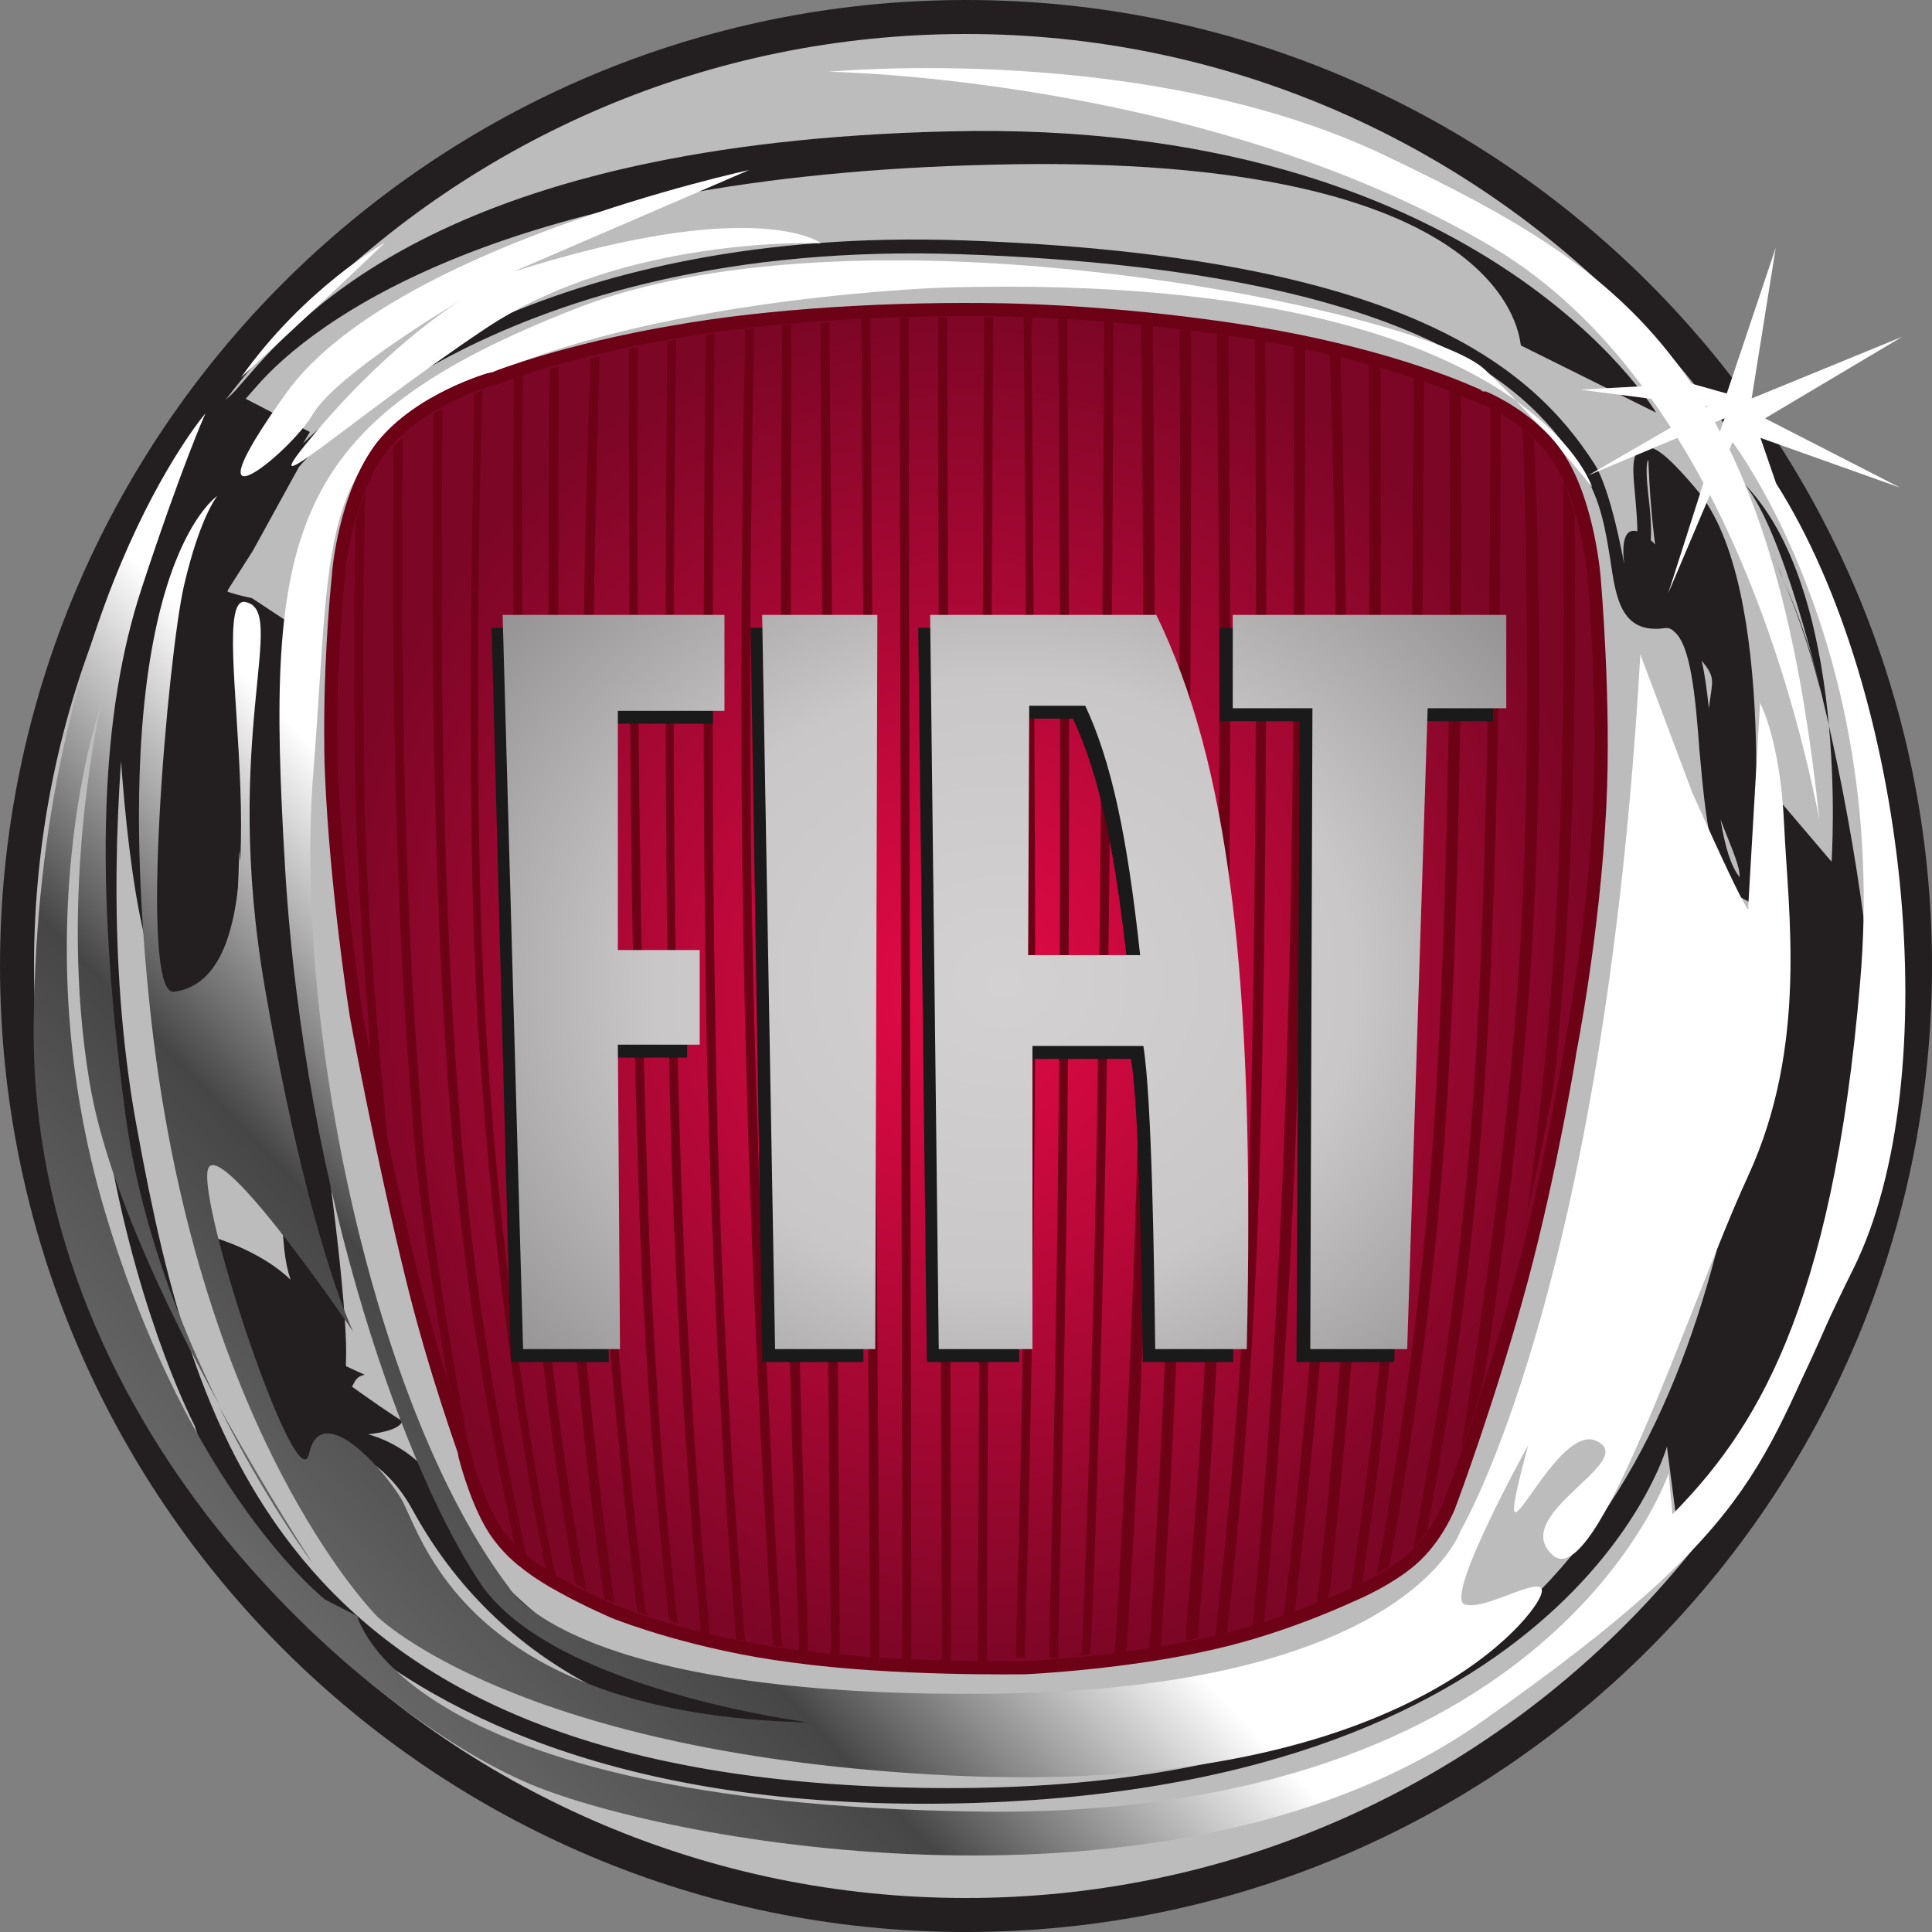
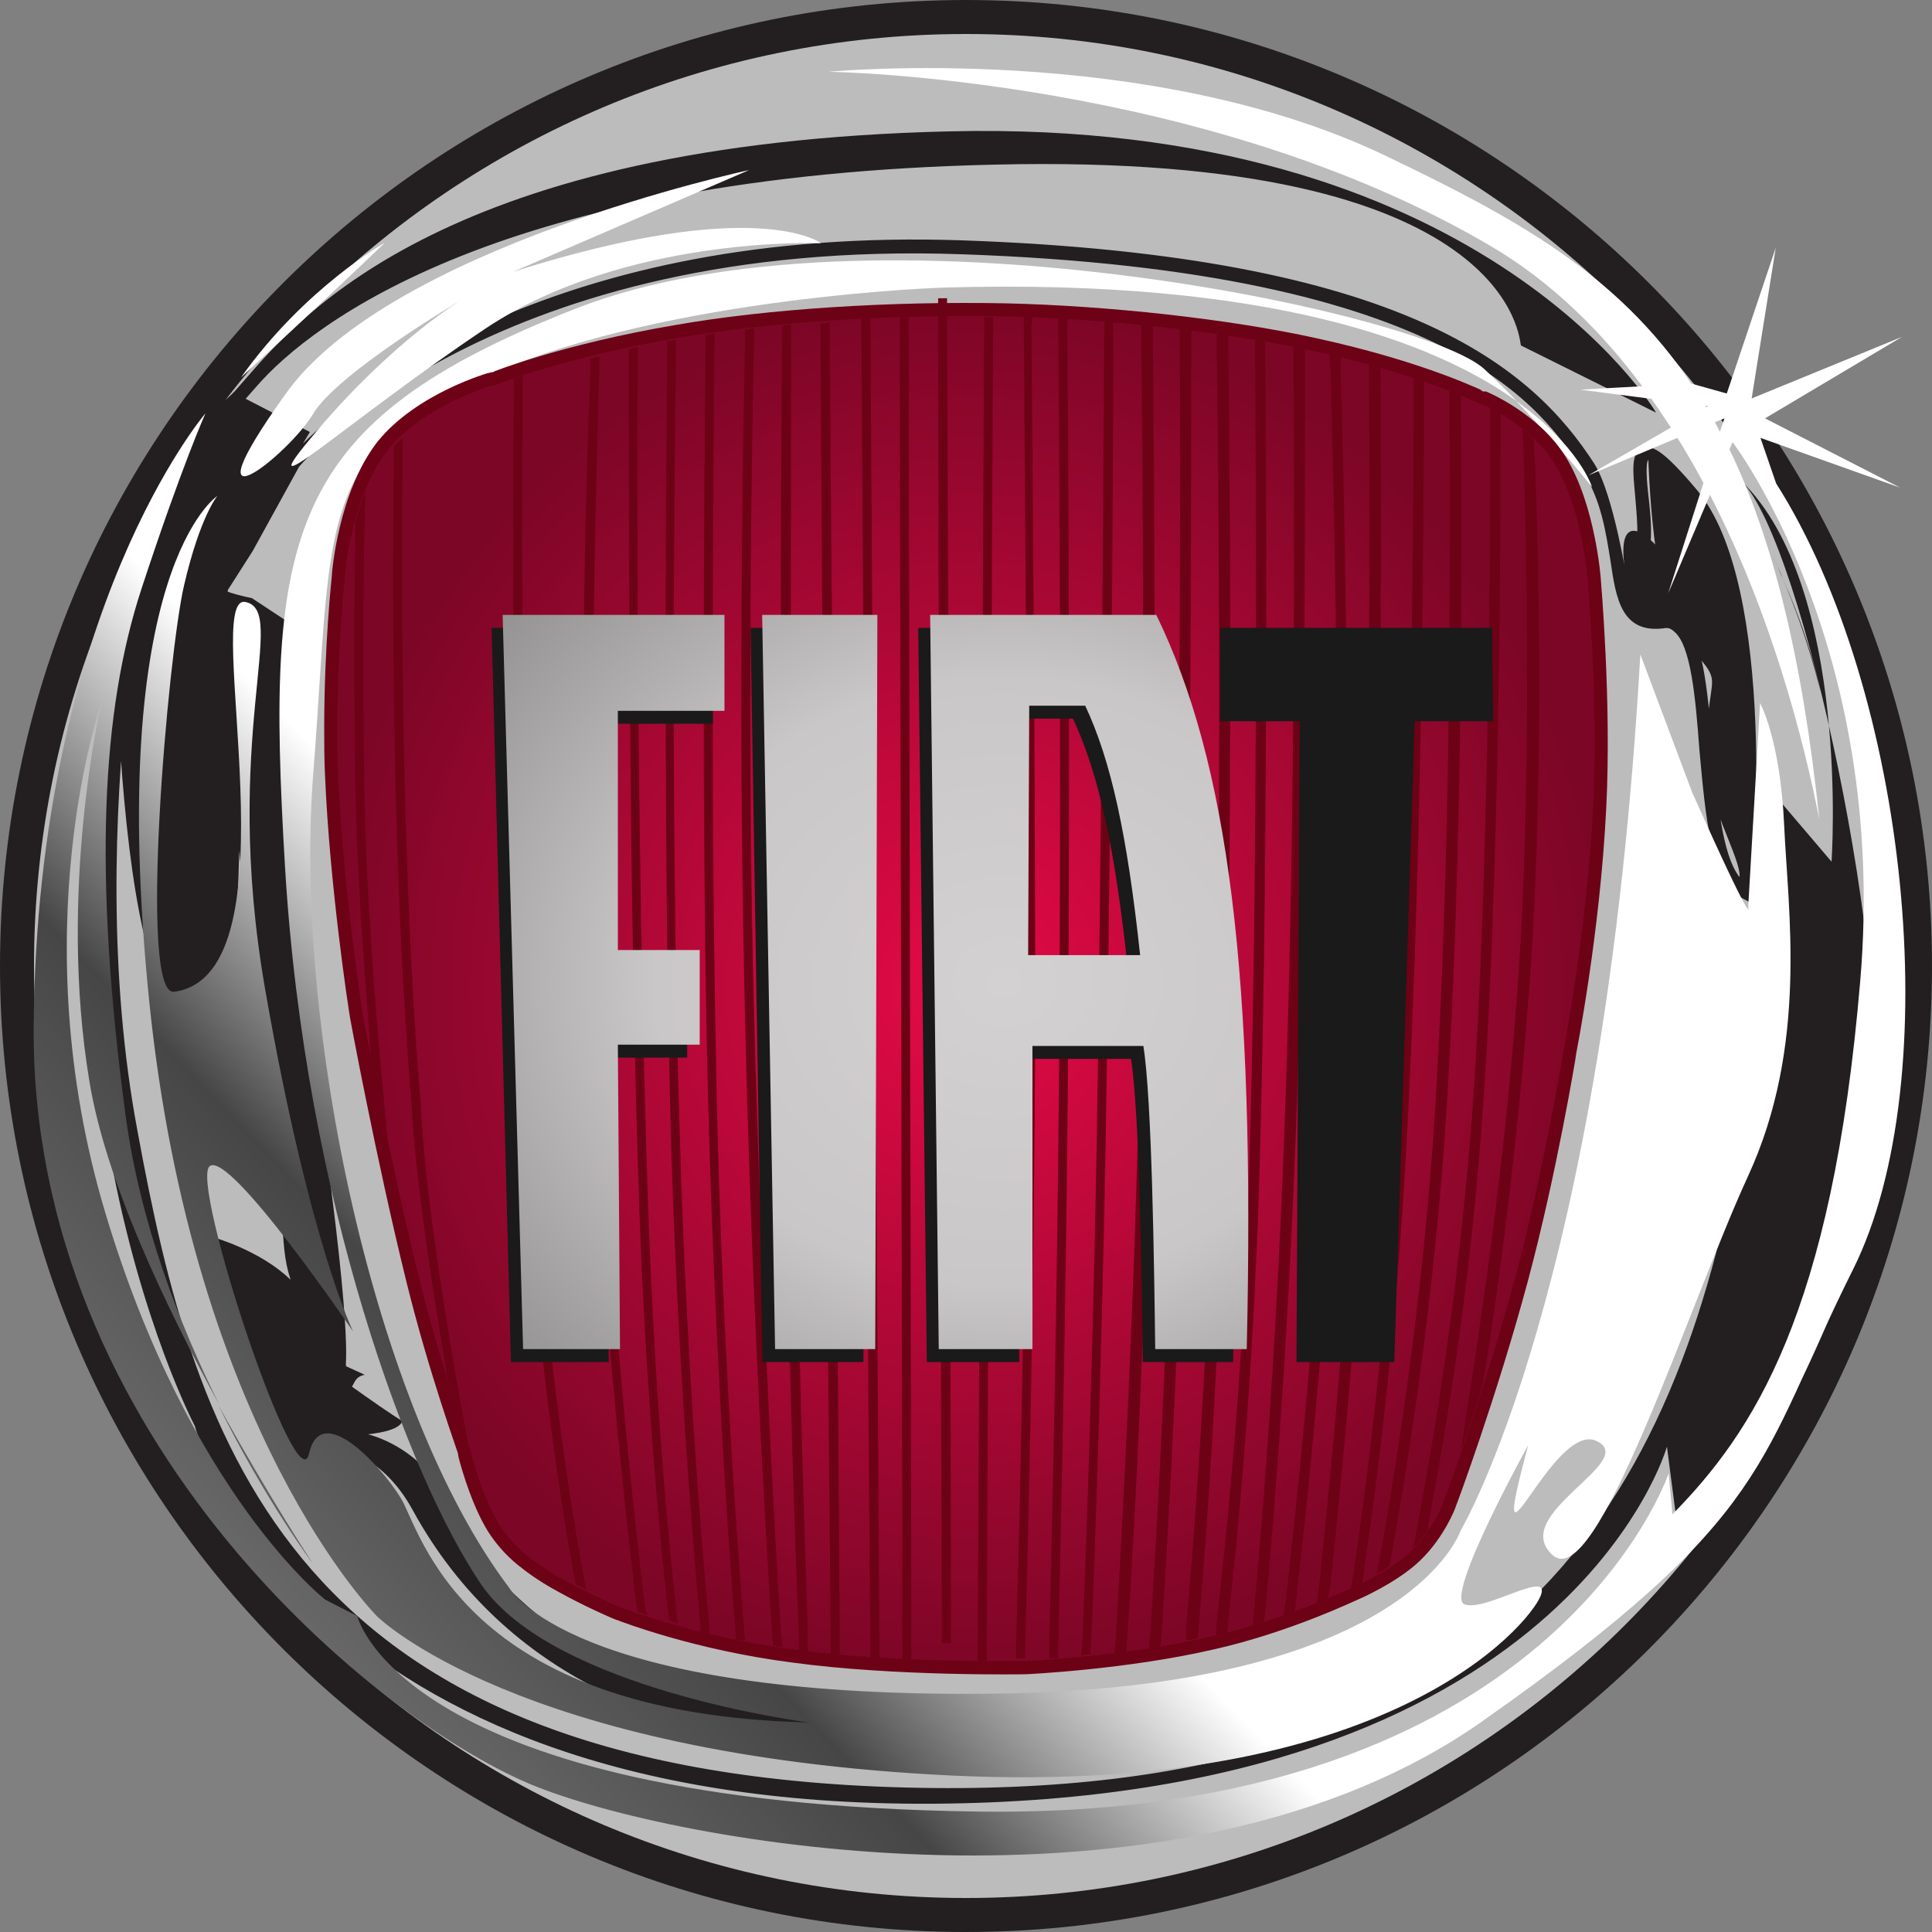
<svg xmlns="http://www.w3.org/2000/svg" xmlns:ns1="http://www.inkscape.org/namespaces/inkscape" xmlns:ns2="http://sodipodi.sourceforge.net/DTD/sodipodi-0.dtd" xmlns:xlink="http://www.w3.org/1999/xlink" version="1.1" id="svg2" ns1:version="0.48.1 " ns2:docname="Logo_Fiat.svg" x="0px" y="0px" viewBox="0 0 250 250" style="enable-background:new 0 0 250 250;" xml:space="preserve">
  <rect x="0" y="0" width="250" height="250" fill="#808080" stroke="none" />
  <style type="text/css">
	.st0{fill:#231F20;}
	.st1{fill:#BDBCBC;}
	.st2{clip-path:url(#SVGID_2_);}
	.st3{fill:url(#path52_1_);}
	.st4{fill:url(#path3438_1_);stroke:#6D0115;stroke-width:1.695;}
	.st5{fill:#6D0115;}
	.st6{fill:#1A1A1A;}
	.st7{fill:url(#_217961256-7_1_);}
	.st8{fill:url(#_217958256-1_1_);}
	.st9{fill:url(#_217960584-1_1_);}
	.st10{fill:url(#_217960752-5_1_);}
</style>
  <ns2:namedview bordercolor="#666666" borderopacity="1" gridtolerance="10" guidetolerance="10" id="namedview80" ns1:current-layer="svg2" ns1:cx="150" ns1:cy="150" ns1:pageopacity="0" ns1:pageshadow="2" ns1:window-height="738" ns1:window-maximized="1" ns1:window-width="1280" ns1:window-x="-8" ns1:window-y="-8" ns1:zoom="1.73" objecttolerance="10" pagecolor="#ffffff" showgrid="false">
	</ns2:namedview>
  <g id="g3294">
    <path id="path30" ns1:connector-curvature="0" class="st0" d="M250,125c0,69-56,125-125,125S0,194,0,125C0,56,56,0,125,0   S250,56,250,125" />
    <path id="path32" ns1:connector-curvature="0" class="st1" d="M245.6,125c0,66.6-54,120.6-120.6,120.6S4.4,191.6,4.4,125   C4.4,58.4,58.4,4.4,125,4.4S245.6,58.4,245.6,125" />
    <path id="path34" ns1:connector-curvature="0" ns2:nodetypes="cccsccccccccccccccccssccccscccccccsccsccccccccccscccccsccccccccccccccccccccccccccccccsccsccccccc" class="st0" d="   M28,64.2c0,0.1-13.4,2.1-13.4,2.2c0.1,0.3-0.7,68.8,11.5,65.4c8-3.8,3.7-48.4,3.7-42.4c0,8.4,0.8,22.1,4,43.7   c3.6,24.3,2.1,27.3,3.8,32.5c-3.9-3.8-10-5.5-10-5.5l8.7,29.3l6.4-0.1c0,0,0.1-2,0.2-2.1c0.2,0,6.3,0.5,10.5,8.2   c24.4,44.6,88.5,27.4,71.7,28.4l26.4-3.2c-77.4,13.2-91.9-22.4-95.8-29.6c-2.4-3.6-9.4-7.3-13.9-5.2c0,0,10.8,0.4,10.3-2.4   c3.4,3.3-8.4-5.3-8.4-5.3l0.6,1.9c1.8,0.2,1-1.8,2.9-2.1l-2.4-1.1c-0.3-0.4,1.3-2.3-4.5-41.3c-3.2-21.4-2.5-38.1-2.5-46.3   c0-8-0.5-8.6-0.5-8.7l-4.7-3.1l-0.9-0.2c-1.3-0.3-2.6-0.7-3.1-1c0.3-0.4,0.5-1,0.5-2c0-0.9-0.1-2.1-0.2-3.7c-0.2-2.1-0.1-9.5-0.4-7   c-15,130.4,5.8-14.6,3.2-11.8l1.5-1.7c7.1-8.2,31.8-27.3,95.6-28.7c67.5-1.6,67.8,23.1,68,23.4l17.5,8.7   c-0.2-0.4-22.9-38.1-91.5-36.4c-64.6,1.5-83.7,23.6-91,32l-1.4,1.6c-3,3.2-6.4,3.3-6.4,8c0,2.5-2.9,5.9-2.7,8   C29.7,81.4,26.8,74.2,28,64.2L28,64.2z M212.5,58c-1.5,0.6-1.2,3-0.9,6.3c0.2,2.5,0.5,5.3,0,7.2l1.7,0.4c0.6-2.2,0.3-5.2,0-7.8   c-0.2-1.7-0.4-4.2,0-4.6c0,0.1,0.5,18.6,4.4,23.1c6.1,7,3.1,3,3.1,15.3c0,6.1,4.5,13.1,4.3,15.6c-2.3-2.9-2.9-10.2-3.5-16.8   c-0.7-7.7-1.2-14.3-4-16.5c3.4-3-8.3-18.4-7.5-7.9c0.5,3.7-1.2-8.2-3.8-12.3c-8-12.4-24.5-26.9-81.8-28.9   c-52.6-1.8-78.6,19.7-85.3,26.3c0,0,0.9-1.5,0.9-1.5l-8.5-4.4L29,77.1l3.7-5.8c0,0,5.9-10.7,6-10.9c0.9-1.1,25.8-29.6,85.7-27.5   c63.8,2.2,75.4,20.3,80.4,28.1c2.4,3.7,3,7.9,3.6,11.6c0.7,4.8,1.4,9.4,6.9,8.7c0.5-0.1,0.9,0,1.3,0.4c2.2,1.7,2.8,8.6,3.3,15.3   c0.8,8.8,1.5,17.1,5.5,19.2l1.1,0.6l0.1-1.3c0.2-1.6,3.6-39.7-7.1-52.2C215.2,58.2,213.7,57.5,212.5,58L212.5,58z M235.6,89.6   c-1-4.6-2.6-9.6-4.9-14.7C231.9,77.7,233.9,82.7,235.6,89.6z M230.7,74.8c-0.3-0.7-0.6-1.3-0.8-1.7   C230.2,73.7,230.4,74.3,230.7,74.8z M225.3,62.2C239.5,76,237,111.5,237,111.5l-6.9-8.1v34.4l-4.8,9.7   c-8.5,45.7-28.8,85.9-108.3,83.8c-79.5-2.1-91.8-44.6-99.2-84.9C10.2,106.1,20.9,62,20.9,62c-23.5,69.8,4.3,122.5,4.3,122.5   s13.3,49.4,95.5,48.9c82.2-0.5,95-46.2,95-46.2l1.5,11.5c0,0,19.1-17.5,25-54C245,126.2,233.5,70.2,225.3,62.2L225.3,62.2z    M229.9,73.1c-0.3-0.6-0.4-0.9-0.4-0.9C229.6,72.6,229.8,72.8,229.9,73.1" />
    <g id="g36" transform="matrix(0.495,0,0,-0.495,-261.408,458.006)">
      <g>
        <defs>
          <path id="SVGID_1_" d="M1003.7,710.9c0.1-0.9,0.2-1.7,0.3-2.5C1006.7,680.7,1008,688.1,1003.7,710.9z M591.1,826.6      c0,0,22,20.2,37.6,35.2C628.7,861.8,607.8,850.1,591.1,826.6z M585.2,557.9c12.4-25.1,24.7-41.4,24.7-41.4      S598.3,534.1,585.2,557.9z M992.4,798.9l-4.1,11.9l36.5-13l-35.3,18.1l35.8,21.3L986,821.1l6.3,39.4l-12.8-38.1l-9.3,2.6      c-19.4,28.9-46.2,43.4-79.8,59.5c-62.5,30-145.7,22-145.7,22s98.3-1.3,173.5-45.8c15.5-9.2,28.5-22,39.2-36.4l-16.2-0.9      l18.6-2.4c1.8-2.5,3.4-5,5.1-7.5L943.3,801l23.3,9.8c2.4-3.9,4.7-7.8,6.8-11.8l-9.2-28.8l10.9,25.7      c16.1-31.2,24.6-64.4,28.6-84.9c-4.5,43.1-12.4,73.8-23.5,96.8l0.8,1.9c0,0,40.8-53.3,33.4-140.7      c-7.3-87.4-28.2-118.3-49.1-139.6l-1,10.7c0,0-30.3-90.6-180.8-88.4c-150.5,2.1-162,51.1-162,51.1l-8.4,4.3      c0,0-35.5,27.7-57.5,101.2c-22,73.5-1,133.2-1,133.2s-11.5-49-3.1-99.1c4.3-26,19.9-58.7,33.9-84.3      c-10.3,20.7-20.7,47.4-24.5,75.8c-8.4,62.9-6.3,105.5,4.2,137.5c10.5,32,16.7,45.8,16.7,45.8s-43.9-51.2-44.9-159.8      c-1-108.7,90.9-183.3,131.7-199.3c40.8-16,169.3-37.3,246.7,17c77.3,54.3,72.1,68.2,97.2,118.3      C1037.4,643.3,1026.9,744.6,992.4,798.9L992.4,798.9z M974.1,818.8c-0.1,0.1-0.2,0.3-0.2,0.4l0.8-0.1L974.1,818.8z M977.7,812.4      c-0.4,0.8-0.9,1.7-1.3,2.5l2.5,1L977.7,812.4L977.7,812.4z M609.9,817c6.3,10.7,38.7,29.8,38.7,29.8s-17.8-10.7-37.6-34.1      c-19.9-23.4,7.3,2.1,43.9,26.6c36.6,24.5,87.8,22.4,87.8,22.4s-16.7,12.8-80.5-7.5l61.7,26.6c0,0-94.1-20.2-121.2-58.6      C575.4,784,603.6,806.4,609.9,817L609.9,817z M924.5,820.4c11.5-12,19.8-22.5,19.8-22.5S941,808.6,924.5,820.4L924.5,820.4z       M567.1,663.6c11.5-113,59.6-160.9,59.6-160.9s36.6-36.2,150.5-41.6c113.9-5.3,150.5,39.4,153.6,46.9c3.1,7.5-14.6-4.3-19.9-2.1      c-5.2,2.1,16.7,41.6,16.7,41.6c-11.5-42.6,6.3,6.4,17.8,1.1c11.5-5.3-23-19.2-11.5-29.8c11.5-10.7,35.5,65,51.2,99.1      c15.7,34.1,10.4,69.3,9.4,91.6c-1,22.4-6.3,32-6.3,32l-3.1-53.3c0,0,2.1-7.5-14.6,29.8l-13.6,36.2c-9.4-166.2-47-229.1-47-229.1      s-13.6-41.6-123.3-42.6c-109.7-1.1-125.4,27.7-125.4,27.7c-35.5,46.9-56.4,147.1-51.2,213.1c5.2,66.1,0,84.2,47,104.4      c47,20.2,118.1,22.4,118.1,22.4c85.4,2.4,128.3-14.5,149.5-29.7c-2.6,2.7-5.5,5.6-8.4,8.3c-15.7,14.9-161,45.8-237.3,16      s-81.5-58.6-76.3-146c5.2-87.4,32.4-159.8,51.2-187.5c18.8-27.7,85.7-36.2,85.7-36.2c-90.9,2.1-101.4,50.1-106.6,58.6      c-5.2,8.5-20.9,25.6-24,11.7c-3.1-13.9-31.2,70.9-26,75.1c5.2,4.3,37.5-43.2,37.5-43.2s-11.5,23.4-23,89.5      c-11.5,66.1,6.3,99.1-5.2,101.2c-11.5,2.1,14.3-97.5-18.6-101.9c-9.4-1.3-1.6,88.1,2.6,106.2c4.2,18.1,8.7,23.4,8.7,23.4      S555.6,776.5,567.1,663.6" />
        </defs>
        <clipPath id="SVGID_2_">
          <use xlink:href="#SVGID_1_" style="overflow:visible;" />
        </clipPath>
        <g id="g38" class="st2">
          <linearGradient id="path52_1_" gradientUnits="userSpaceOnUse" x1="1876.511" y1="1319.955" x2="2357.009" y2="1779.276" gradientTransform="matrix(0.495 0 0 0.495 -387.987 -208.006)">
            <stop offset="0" style="stop-color:#8C8C8C" />
            <stop offset="0.5" style="stop-color:#464646" />
            <stop offset="0.75" style="stop-color:#FFFFFF" />
            <stop offset="1" style="stop-color:#FFFFFF" />
          </linearGradient>
          <path id="path52" ns1:connector-curvature="0" ns2:nodetypes="ccccccccccccccccccccccccccccccccsccsccccsccscscccccccccccccccccccsccccccsscccccsccccccccccccsscccccccccccc" class="st3" d="      M1003.7,710.9C1003.9,710.6,1003.7,710.9,1003.7,710.9z M591.1,826.6c0,0,22,20.2,37.6,35.2      C628.7,861.8,607.8,850.1,591.1,826.6z M585.2,557.9c12.4-25.1,24.7-41.4,24.7-41.4S598.3,534.1,585.2,557.9z M992.4,798.9      l-4.1,11.9l36.5-13l-35.3,18.1l35.8,21.3L986,821.1l6.3,39.4l-12.8-38.1l-9.3,2.6c-19.4,28.9-46.2,43.4-79.8,59.5      c-62.5,30-145.7,22-145.7,22s98.3-1.3,173.5-45.8c15.5-9.2,28.5-22,39.2-36.4l-16.2-0.9l18.6-2.4c1.8-2.5,3.4-5,5.1-7.5      L943.3,801l23.3,9.8c2.4-3.9,4.7-7.8,6.8-11.8l-9.2-28.8l10.9,25.7c16.1-31.2,24.6-64.4,28.6-84.9      c-4.5,43.1-12.4,73.8-23.5,96.8l0.8,1.9c0,0,40.8-53.3,33.4-140.7c-7.3-87.4-28.2-118.3-49.1-139.6l-1,10.7      c0,0-30.3-90.6-180.8-88.4c-150.5,2.1-162,51.1-162,51.1l-8.4,4.3c0,0-35.5,27.7-57.5,101.2c-22,73.5-1,133.2-1,133.2      s-11.5-49-3.1-99.1c4.3-26,19.9-58.7,33.9-84.3c-10.3,20.7-20.7,47.4-24.5,75.8c-8.4,62.9-6.3,105.5,4.2,137.5      c10.5,32,16.7,45.8,16.7,45.8s-43.9-51.2-44.9-159.8c-1-108.7,90.9-183.3,131.7-199.3c40.8-16,169.3-37.3,246.7,17      c77.3,54.3,72.1,68.2,97.2,118.3C1037.4,643.3,1026.9,744.6,992.4,798.9L992.4,798.9z M974.1,818.8c-0.1,0.1-0.2,0.3-0.2,0.4      l0.8-0.1L974.1,818.8z M977.7,812.4c-0.4,0.8-0.9,1.7-1.3,2.5l2.5,1L977.7,812.4z M609.9,817c6.3,10.7,38.7,29.8,38.7,29.8      s-17.8-10.7-37.6-34.1c-19.9-23.4,7.3,2.1,43.9,26.6c36.6,24.5,87.8,22.4,87.8,22.4s-16.7,12.8-80.5-7.5l61.7,26.6      c0,0-94.1-20.2-121.2-58.6C575.4,784,603.6,806.4,609.9,817L609.9,817z M924.5,820.4c11.5-12,19.8-22.5,19.8-22.5      S941,808.6,924.5,820.4L924.5,820.4z M567.1,663.6c11.5-113,59.6-160.9,59.6-160.9s36.6-36.2,150.5-41.6      c113.9-5.3,150.5,39.4,153.6,46.9c3.1,7.5-14.6-4.3-19.9-2.1c-5.2,2.1,16.7,41.6,16.7,41.6c-11.5-42.6,6.3,6.4,17.8,1.1      c11.5-5.3-23-19.2-11.5-29.8c11.5-10.7,35.5,65,51.2,99.1c15.7,34.1,10.4,69.3,9.4,91.6c-1,22.4-6.3,32-6.3,32l-3.1-53.3      c0,0,2.1-7.5-14.6,29.8l-13.6,36.2c-9.4-166.2-47-229.1-47-229.1s-13.6-41.6-123.3-42.6c-109.7-1.1-125.4,27.7-125.4,27.7      c-35.5,46.9-56.4,147.1-51.2,213.1c5.2,66.1,0,84.2,47,104.4c47,20.2,118.1,22.4,118.1,22.4c85.4,2.4,128.3-14.5,149.5-29.7      c-2.6,2.7-5.5,5.6-8.4,8.3c-15.7,14.9-161,45.8-237.3,16s-81.5-58.6-76.3-146c5.2-87.4,32.4-159.8,51.2-187.5      c18.8-27.7,85.7-36.2,85.7-36.2c-90.9,2.1-101.4,50.1-106.6,58.6c-5.2,8.5-20.9,25.6-24,11.7c-3.1-13.9-31.2,70.9-26,75.1      c5.2,4.3,37.5-43.2,37.5-43.2s-11.5,23.4-23,89.5c-11.5,66.1,6.3,99.1-5.2,101.2c-11.5,2.1,14.3-97.5-18.6-101.9      c-9.4-1.3-1.6,88.1,2.6,106.2c4.2,18.1,8.7,23.4,8.7,23.4S555.6,776.5,567.1,663.6" />
        </g>
      </g>
    </g>
    <radialGradient id="path3438_1_" cx="125" cy="120.45" r="83.051" gradientTransform="matrix(1 0 0 -1.069 0 256.652)" gradientUnits="userSpaceOnUse">
      <stop offset="0" style="stop-color:#E60A47" />
      <stop offset="1" style="stop-color:#7C0626" />
    </radialGradient>
    <path id="path3438" ns1:connector-curvature="0" class="st4" d="M132.7,215.8c0.1,0,13-0.6,24.2-3.2   c9.8-2.2,18.4-6.4,18.5-6.4l0,0l0,0c0,0,4.9-2.1,7.8-4.9c3-2.9,4.4-6.6,4.4-6.7c0.1-0.2,5.3-14.2,9.3-29.1   c3.7-13.8,6.2-29,6.2-29.1c0-0.2,3.1-15.6,3.9-31.9c0.7-13.7-0.7-29.3-0.7-29.5c0-0.1-0.7-9.4-4.4-15.4c-3.3-5.4-9.8-8.1-9.8-8.1   l-0.1,0l-0.1,0c-0.1,0-7.5-3.8-21.7-6.9c-11.3-2.5-27-4.2-40-4.5c-14.9-0.3-30.8,0.7-42.7,2.8l0,0c-14.2,2.4-23.5,6-23.6,6.1   l-0.1,0l-0.1,0c-0.1,0-9.3,2.6-14.2,8.7c-4.9,6.3-5.7,16.5-5.7,16.6l0,0.1c0,0.1-1,9-1,19.8c0,1.9,0,4,0.1,6   c0.6,14.5,3.1,30.5,3.1,30.6c0,0.2,3.5,19,7.4,34.8c2.9,11.8,6.7,22.2,6.7,22.3l0,0.1l0,0.1c0,0.1,1.3,5.3,3.4,9   c1.8,3.2,4.5,5.1,4.5,5.1l0,0l0,0c0,0,1.8,1.5,4.6,3c3.2,1.8,7.5,3.7,7.7,3.7c0.3,0.1,9.8,3.8,22.4,5.4   C115.9,216.1,132.5,215.8,132.7,215.8L132.7,215.8z" />
    <g id="g3442" transform="matrix(1.654,0,0,1.631,-18.7,-13.275)">
      <path id="path3444" ns1:connector-curvature="0" class="st5" d="M57.2,134.3c-0.3-0.2-0.5-0.3-0.5-0.3c0,0-0.1-0.1-0.3-0.1    l-0.1-0.3c-1.4-7.6-3.4-21.5-4.1-38.4c-0.8-19.9-0.8-44.3-0.7-56.1v-0.9c0.2-0.1,0.5-0.2,0.7-0.2l0,0.9    c-0.1,11.7-0.1,36.3,0.7,56.3c0.7,17.2,2.8,31.3,4.2,38.7L57.2,134.3L57.2,134.3z" />
-       <path id="path3446" ns1:connector-curvature="0" class="st5" d="M59.4,135.3c-0.3-0.1-0.5-0.2-0.8-0.3l-0.1-0.5    c-1-7.2-2.7-21.7-3.6-40.4c-0.9-19.8-0.7-44.7-0.6-56.1l0-0.6c0.2-0.1,0.5-0.1,0.7-0.2l0,0.7C55,49.1,54.8,74.1,55.7,94    c0.8,19.1,2.7,33.9,3.6,40.8L59.4,135.3L59.4,135.3z" />
      <path id="path3448" ns1:connector-curvature="0" class="st5" d="M76.2,34.3c0.2,22,0.7,85.3,0.8,103.7l0,1.6    c-0.2,0-0.5-0.1-0.7-0.1l0-1.5c-0.2-18.3-0.7-81.5-0.8-103.6l0-0.6c0.2,0,0.5,0,0.7-0.1L76.2,34.3z" />
-       <path id="path3450" ns1:connector-curvature="0" class="st5" d="M85.4,34c0.1,19.2,0.3,83,0.3,104.5l0,1.5    c-0.2,0-0.5,0-0.7,0v-1.7c-0.1-21.8-0.3-85.6-0.3-104.5l0-0.5c0.2,0,0.5,0,0.7,0C85.4,33.2,85.4,34,85.4,34z" />
+       <path id="path3450" ns1:connector-curvature="0" class="st5" d="M85.4,34c0.1,19.2,0.3,83,0.3,104.5c-0.2,0-0.5,0-0.7,0v-1.7c-0.1-21.8-0.3-85.6-0.3-104.5l0-0.5c0.2,0,0.5,0,0.7,0C85.4,33.2,85.4,34,85.4,34z" />
      <path id="path3452" ns1:connector-curvature="0" class="st5" d="M89,34.1c-0.1,21.4-0.4,85.5-0.5,104.4l0,1.4    c-0.2,0-0.5,0-0.7,0l0-1.1c0.1-18.5,0.4-83.5,0.5-104.8l0-0.7c0.2,0,0.5,0,0.7,0L89,34.1L89,34.1z" />
      <path id="path3454" ns1:connector-curvature="0" class="st5" d="M98.6,138.1c0.5-8.6,1.5-26.8,1.9-47.4    c0.4-21,0.2-44.9,0.1-56.1l0-0.7c0.3,0,0.6,0.1,0.9,0.1l0,0.9c0.1,11.3,0.3,35-0.1,55.9c-0.4,20.4-1.3,38.5-1.9,47.2l-0.1,1.2    c-0.3,0-0.6,0.1-0.9,0.1L98.6,138.1L98.6,138.1z" />
      <path id="path3456" ns1:connector-curvature="0" class="st5" d="M123,129.6c-0.4,0.5-0.8,1-1.1,1.3l0.3-1.8    c1.5-7.8,3.4-19.9,4.4-34.2c1.1-16.9,1.3-40,1.3-53.2l0-1.3c0.3,0.2,0.6,0.3,0.8,0.5l0,1.7c0,13.3-0.2,35.8-1.3,52.3    c-0.9,14-2.8,25.9-4.3,33.8L123,129.6L123,129.6z" />
-       <path id="path3458" ns1:connector-curvature="0" class="st5" d="M131.2,101.2c0.6-4.9,1.2-10.5,1.6-16.4    c0.9-12.9,0.9-27.5,0.8-36.8l0-1.6c0.4,0.8,0.6,1.6,0.9,2.4l0,1.4c0.1,9.3,0,22.6-0.8,34.5c-0.2,2.5-0.4,4.9-0.6,7.3l-0.3,2.6    c-0.5,2.8-1.2,6.2-2,9.7L131.2,101.2L131.2,101.2z" />
      <path id="path3460" ns1:connector-curvature="0" class="st5" d="M120,132.4c-0.3,0.2-0.6,0.4-1,0.6l0.3-1.5    c1.4-8,3.7-22.4,4.5-39.3c1-18.5,1-40.4,0.9-51.7l0-1.6c0.2,0.1,0.5,0.2,0.9,0.3l0,1.5c0.1,11.3,0.1,33.1-0.9,51.5    c-0.8,16.4-3,30.5-4.4,38.6L120,132.4z" />
      <path id="path3462" ns1:connector-curvature="0" class="st5" d="M109.4,136.1c0.7-7.4,1.9-22.8,2.5-41.4    c0.7-20.8,0.7-45.5,0.6-57.4l0-1.7c0.3,0.1,0.6,0.1,0.9,0.2l0,1.6c0,12,0,36.6-0.6,57.3c-0.6,18.4-1.8,33.7-2.5,41.2l-0.1,0.9    c-0.3,0.1-0.6,0.2-0.9,0.3L109.4,136.1L109.4,136.1z" />
      <path id="path3464" ns1:connector-curvature="0" class="st5" d="M106.5,136.8c0.7-6.3,2-18.5,2.5-34.4    c0.7-23.1,0.6-52.3,0.5-65.8l0-1.5c0.3,0,0.6,0.1,0.8,0.1l0,1.6c0.1,13.6,0.2,42.6-0.5,65.7c-0.5,15.7-1.7,27.8-2.4,34.2l-0.1,1.2    c-0.3,0.1-0.6,0.1-0.9,0.2L106.5,136.8L106.5,136.8z" />
      <path id="path3466" ns1:connector-curvature="0" class="st5" d="M104.1,137.3c0.6-6.7,1.6-19.9,2.1-36    c0.7-22.5,0.5-50.9,0.3-65.8l0-1.1c0.3,0,0.6,0.1,0.9,0.1l0,1.4c0.2,15,0.3,43.1-0.3,65.3c-0.5,15.8-1.4,28.9-2,35.7l-0.1,1.2    c-0.3,0.1-0.6,0.1-0.9,0.2L104.1,137.3L104.1,137.3z" />
      <path id="path3468" ns1:connector-curvature="0" class="st5" d="M101.3,137.8c0.5-7.8,1.4-24.1,1.8-41.5    c0.5-23.2,0.6-49.1,0.5-61.2l0-0.9c0.3,0,0.6,0.1,0.9,0.1l0,1c0,12.2,0,38-0.5,61c-0.4,17.3-1.3,33.4-1.8,41.3l-0.1,1.2    c-0.3,0.1-0.6,0.1-0.9,0.1L101.3,137.8z" />
      <path id="path3470" ns1:connector-curvature="0" class="st5" d="M98.4,34.6c0,12.4-0.2,40.6-0.6,64.6    c-0.3,16.6-0.8,31.1-1.1,38.7l-0.1,1.5c-0.2,0-0.5,0-0.7,0.1l0.1-1.4c0.3-7.5,0.8-22.1,1.1-38.9c0.4-24.1,0.5-52.4,0.6-64.7l0-0.9    c0.2,0,0.5,0,0.7,0.1L98.4,34.6L98.4,34.6z" />
      <path id="path3472" ns1:connector-curvature="0" class="st5" d="M94.8,34.1c0.1,11,0.2,32.4,0.1,52.6    c-0.1,21.9-0.6,42.7-0.8,51.7l0,1.3c-0.2,0-0.5,0-0.7,0l0-1.1c0.2-8.8,0.7-29.9,0.8-52c0.1-20.1,0-41.4-0.1-52.4l0-0.9    c0.2,0,0.5,0,0.7,0L94.8,34.1L94.8,34.1z" />
      <path id="path3474" ns1:connector-curvature="0" class="st5" d="M92,34c0.1,12.6,0.3,35,0.3,56.2    c-0.1,19.7-0.5,38.6-0.8,48.5l0,1c-0.2,0-0.5,0-0.7,0l0-1.2c0.3-9.9,0.7-28.7,0.8-48.3c0.1-21.1-0.1-43.5-0.2-56l0-0.9    c0.2,0,0.5,0,0.7,0L92,34L92,34z" />
      <path id="path3476" ns1:connector-curvature="0" class="st5" d="M66.8,137.8c-0.2-0.1-0.5-0.1-0.7-0.2l0-0.5    c-0.6-6.6-1.8-21.3-2.3-38.6c-0.6-22.1-0.4-49.7-0.3-62.7l0-0.6c0.2,0,0.5-0.1,0.7-0.1l0,0.6c-0.2,12.9-0.4,40.6,0.3,62.8    c0.5,17.5,1.7,32.4,2.3,38.8L66.8,137.8L66.8,137.8z" />
      <path id="path3478" ns1:connector-curvature="0" class="st5" d="M62,136.3c-0.3-0.1-0.5-0.2-0.8-0.3l-0.1-0.5    c-1.1-9.2-3.2-29.2-3.9-50.3c-0.6-17.9-0.1-37.9,0.3-47.9l0-0.7c0.2-0.1,0.5-0.1,0.7-0.2l0,0.6c-0.3,9.9-0.8,30.1-0.3,48.2    c0.7,21.5,2.8,41.7,3.9,50.7L62,136.3z" />
      <g id="g3480">
        <g id="g3482">
          <path id="path3484" ns1:connector-curvature="0" class="st5" d="M41.7,99.5c-0.9-4.3-1.4-7.4-1.4-7.5l-0.1-1.9      c-0.5-6.4-1-13.7-1.1-19.8c-0.1-7.3-0.1-14.5,0-20l0-0.7c0.2-0.8,0.5-1.7,0.8-2.5L39.8,51c-0.1,5.4-0.1,12.3,0,19.3      c0.1,7.8,0.8,17.3,1.5,24.7L41.7,99.5z" />
        </g>
      </g>
      <g id="g3486">
        <g id="g3488">
          <path id="path3490" ns1:connector-curvature="0" class="st5" d="M47.9,122.5c-0.5-1.5-1.1-3.2-1.6-5.1l-0.4-2.5      c-1.1-6.7-2.1-13.8-2.4-19.2c-1.5-18.1-1.5-39-1.4-50.1l0-2c0.2-0.3,0.5-0.5,0.7-0.7l0,1.9c-0.1,10.9-0.1,32.3,1.4,50.8      c0.3,6.3,1.6,14.9,2.9,22.5L47.9,122.5L47.9,122.5z" />
        </g>
      </g>
      <g id="g3492">
        <g id="g3494">
-           <path id="path3496" ns1:connector-curvature="0" class="st5" d="M51.4,126.3c-1.5-7.3-3.3-18.1-4.2-30.5      c-1.5-19.2-1.4-41.8-1.3-52.9l0-2.3c-0.2,0.1-0.5,0.2-0.7,0.4l0,1.9c-0.1,11.2-0.2,33.8,1.3,53c0.9,12.3,2.7,23.1,4.2,30.5      l0.9,4.4c0.2,0.2,0.3,0.4,0.5,0.5c0.1,0.1,0.3,0.2,0.4,0.4L51.4,126.3z" />
-         </g>
+           </g>
      </g>
      <path id="path3498" ns1:connector-curvature="0" class="st5" d="M64.3,136.7c-0.7-6-1.8-18.3-2.3-33.1    c-0.8-24.3-0.9-54.7-0.8-67.3l0-0.6c-0.2,0-0.5,0.1-0.7,0.1l0,0.5c0,12.7,0,43,0.8,67.2c0.5,14.5,1.6,26.5,2.3,32.7l0.1,0.5    c0.2,0.1,0.5,0.2,0.7,0.2L64.3,136.7z" />
-       <path id="path3500" ns1:connector-curvature="0" class="st5" d="M49.1,39.1c-0.3,0.1-0.5,0.2-0.7,0.3l0,1.1    c-0.2,11.3-0.6,34,0.3,49c1.3,21.1,3.9,36.1,5.2,42.6l0.1,0.6c0.3,0.2,0.6,0.4,0.8,0.5l-0.2-0.8c-1.2-6.1-4-21.3-5.3-43    c-0.9-15-0.6-37.9-0.3-49.2L49.1,39.1" />
      <path id="path3502" ns1:connector-curvature="0" class="st5" d="M67.2,34.6c-0.2,0-0.5,0.1-0.7,0.1l0,0.6    c-0.1,11.8-0.3,35.2,0.1,55.7c0.4,19.5,1.5,37.2,2.2,46l0.1,1.2c0.2,0.1,0.5,0.1,0.7,0.1l-0.1-1.1c-0.7-8.7-1.9-26.6-2.2-46.3    c-0.4-20.5-0.2-43.9-0.1-55.7L67.2,34.6L67.2,34.6z" />
      <path id="path3504" ns1:connector-curvature="0" class="st5" d="M70.3,34.2c-0.2,0-0.5,0.1-0.7,0.1l0,0.6    c-0.2,9.6-0.5,29.6-0.1,49.4c0.4,22.6,1.6,43.9,2.2,53.3l0.1,1.1c0.2,0,0.5,0.1,0.7,0.1l-0.1-1.2c-0.6-9.3-1.7-30.7-2.2-53.3    c-0.4-19.9-0.1-39.9,0.1-49.5L70.3,34.2z" />
      <path id="path3506" ns1:connector-curvature="0" class="st5" d="M73.2,33.9c-0.2,0-0.5,0-0.7,0.1l0,0.6    c-0.1,10.3-0.2,32.1,0.1,53.2c0.2,20.5,0.8,40.7,1.2,50l0,1.3c0.2,0,0.5,0.1,0.7,0.1l0-1.4c-0.3-9.3-0.9-29.5-1.2-50    c-0.2-21.2-0.1-43-0.1-53.3L73.2,33.9z" />
      <path id="path3508" ns1:connector-curvature="0" class="st5" d="M79.4,33.4c-0.2,0-0.5,0-0.7,0l0,0.4    c0.1,19,0.5,83.6,0.7,104.6l0,1.3c0.3,0,0.5,0,0.7,0.1l0-1.3c-0.1-20.9-0.6-85.7-0.7-104.7L79.4,33.4z" />
      <path id="path3510" ns1:connector-curvature="0" class="st5" d="M82.4,33.3c-0.2,0-0.5,0-0.7,0l0,0.7    c0,20.1,0.2,84.7,0.2,104.1l0,1.7c0.2,0,0.3,0,0.4,0c0,0,0.2,0,0.3,0l0-1.8c0-19.5-0.2-84-0.2-104.1L82.4,33.3z" />
      <path id="path3512" ns1:connector-curvature="0" class="st5" d="M111.9,135.1c1-8.8,2.9-27,3.7-48.8    c0.6-16.2,0.1-38-0.2-48.9l-0.1-1.2c0.3,0.1,0.6,0.1,0.9,0.2l0,1.2c0.3,11,0.8,32.6,0.2,48.7c-0.8,21.8-2.7,40-3.7,48.8l-0.1,1    c-0.3,0.1-0.6,0.2-0.9,0.3L111.9,135.1L111.9,135.1z" />
      <path id="path3514" ns1:connector-curvature="0" class="st5" d="M115.4,133.8c0.8-7.7,2.3-22.8,3.2-41.7    c0.8-18.1,0.8-41.6,0.7-54l0-0.9c-0.3-0.1-0.6-0.2-0.9-0.2l0,1.1c0.1,12.4,0.1,35.9-0.7,54c-0.9,19.1-2.4,34.4-3.2,41.9l-0.2,1.4    c0.3-0.1,0.6-0.3,0.9-0.4L115.4,133.8z" />
      <path id="path3516" ns1:connector-curvature="0" class="st5" d="M118.1,132.1c1-6.9,2.4-18.1,3.2-32.4    c1.2-21.3,1.4-48.5,1.4-60.6l0-0.8c-0.2-0.1-0.5-0.2-0.8-0.3l0,0.8c0,12-0.2,39.4-1.4,60.9c-0.8,14.9-2.3,26.4-3.3,33.2l-0.2,1.3    c0.3-0.2,0.6-0.3,0.9-0.5L118.1,132.1L118.1,132.1z" />
      <path id="path3518" ns1:connector-curvature="0" class="st5" d="M125.6,123.2c0,0,0.8-2.1,1.7-5.2l0.4-2.4    c1.2-7.9,2.4-17.8,3.2-28.5c1.1-14.3,0.9-31.6,0.5-42.1l-0.1-2c-0.3-0.3-0.6-0.6-0.9-0.8l0.1,1.6c0.3,10.3,0.6,28.4-0.5,43.2    c-0.9,12.4-2.5,23.8-3.8,32.2L125.6,123.2L125.6,123.2z" />
    </g>
    <g id="g3265" transform="matrix(0.965,0,0,1.005,5.846,0.268)">
      <g id="Warstwa_x0020_1" transform="matrix(1.441,0,0,1.647,74.27,97.699)">
        <g id="_217956912">
          <polygon id="_217961256" class="st6" points="8.2,23.2 8.2,15.8 0.7,15.8 0.7,-2.9 10.6,-2.9 10.5,-10.4 -10,-10.4 -8.2,47       0.9,47 0.7,23.2     " />
          <polygon id="_217958256" class="st6" points="14.1,-10.4 15.2,47 24.6,47 24.7,-10.4     " />
          <polygon id="_217960584" class="st6" points="74,47 75.9,-3.1 83.2,-3.1 83.1,-10.4 57.8,-10.4 57.8,-3.1 65.2,-3.1 64.9,47           " />
          <path id="_217960752" ns1:connector-curvature="0" class="st6" d="M38.8,16.2l0.1-19.5h5.2C46.5,1,48,6.8,49.2,16.2H38.8z       M30.5,47h0.9h6.7h1l0.1-23.7h10.3c0.8,4.2,1,17.1,1.1,23.7h0.9h6.8H59c0.8-29.3-1.7-45.8-8.4-57.4H29.7L30.5,47z" />
        </g>
      </g>
      <g id="Warstwa_x0020_1-5" transform="matrix(1.444,0,0,1.647,76.07,95.702)">
        <g id="_217956912-1">
          <radialGradient id="_217961256-7_1_" cx="-55.856" cy="87.427" r="46.61" gradientTransform="matrix(1.393 0 0 -1.018 114.24 107.522)" gradientUnits="userSpaceOnUse">
            <stop offset="0" style="stop-color:#D3D1D2" />
            <stop offset="0.5" style="stop-color:#C9C7C8" />
            <stop offset="1" style="stop-color:#8D8B8C" />
          </radialGradient>
          <polygon id="_217961256-7" class="st7" points="8.1,16 0.5,16 0.5,-2.7 10.4,-2.7 10.4,-10.2 -10.2,-10.2 -8.3,47.2 0.7,47.2       0.5,23.4 8.1,23.4     " />
          <radialGradient id="_217958256-1_1_" cx="-55.856" cy="87.427" r="46.611" gradientTransform="matrix(1.393 0 0 -1.018 114.24 107.522)" gradientUnits="userSpaceOnUse">
            <stop offset="0" style="stop-color:#D3D1D2" />
            <stop offset="0.5" style="stop-color:#C9C7C8" />
            <stop offset="1" style="stop-color:#8D8B8C" />
          </radialGradient>
          <polygon id="_217958256-1" class="st8" points="24.6,-10.2 13.9,-10.2 15.1,47.2 24.4,47.2     " />
          <radialGradient id="_217960584-1_1_" cx="-55.856" cy="87.427" r="46.61" gradientTransform="matrix(1.393 0 0 -1.018 114.24 107.522)" gradientUnits="userSpaceOnUse">
            <stop offset="0" style="stop-color:#D3D1D2" />
            <stop offset="0.5" style="stop-color:#C9C7C8" />
            <stop offset="1" style="stop-color:#8D8B8C" />
          </radialGradient>
-           <polygon id="_217960584-1" class="st9" points="64.8,47.2 73.8,47.2 75.7,-2.9 83,-2.9 83,-10.2 57.6,-10.2 57.6,-2.9 65,-2.9           " />
          <radialGradient id="_217960752-5_1_" cx="-55.856" cy="87.428" r="46.609" gradientTransform="matrix(1.393 0 0 -1.018 114.24 107.522)" gradientUnits="userSpaceOnUse">
            <stop offset="0" style="stop-color:#D3D1D2" />
            <stop offset="0.5" style="stop-color:#C9C7C8" />
            <stop offset="1" style="stop-color:#8D8B8C" />
          </radialGradient>
          <path id="_217960752-5" ns1:connector-curvature="0" class="st10" d="M38.6,16.4l0.1-19.5h5.2C46.3,1.2,47.8,7,49,16.4      H38.6z M30.3,47.2h0.9H38h1L39,23.5h10.3c0.8,4.2,1,17.1,1.1,23.7h0.9h6.8h0.8c0.8-29.3-1.7-45.8-8.4-57.4H29.5L30.3,47.2z" />
        </g>
      </g>
    </g>
  </g>
</svg>